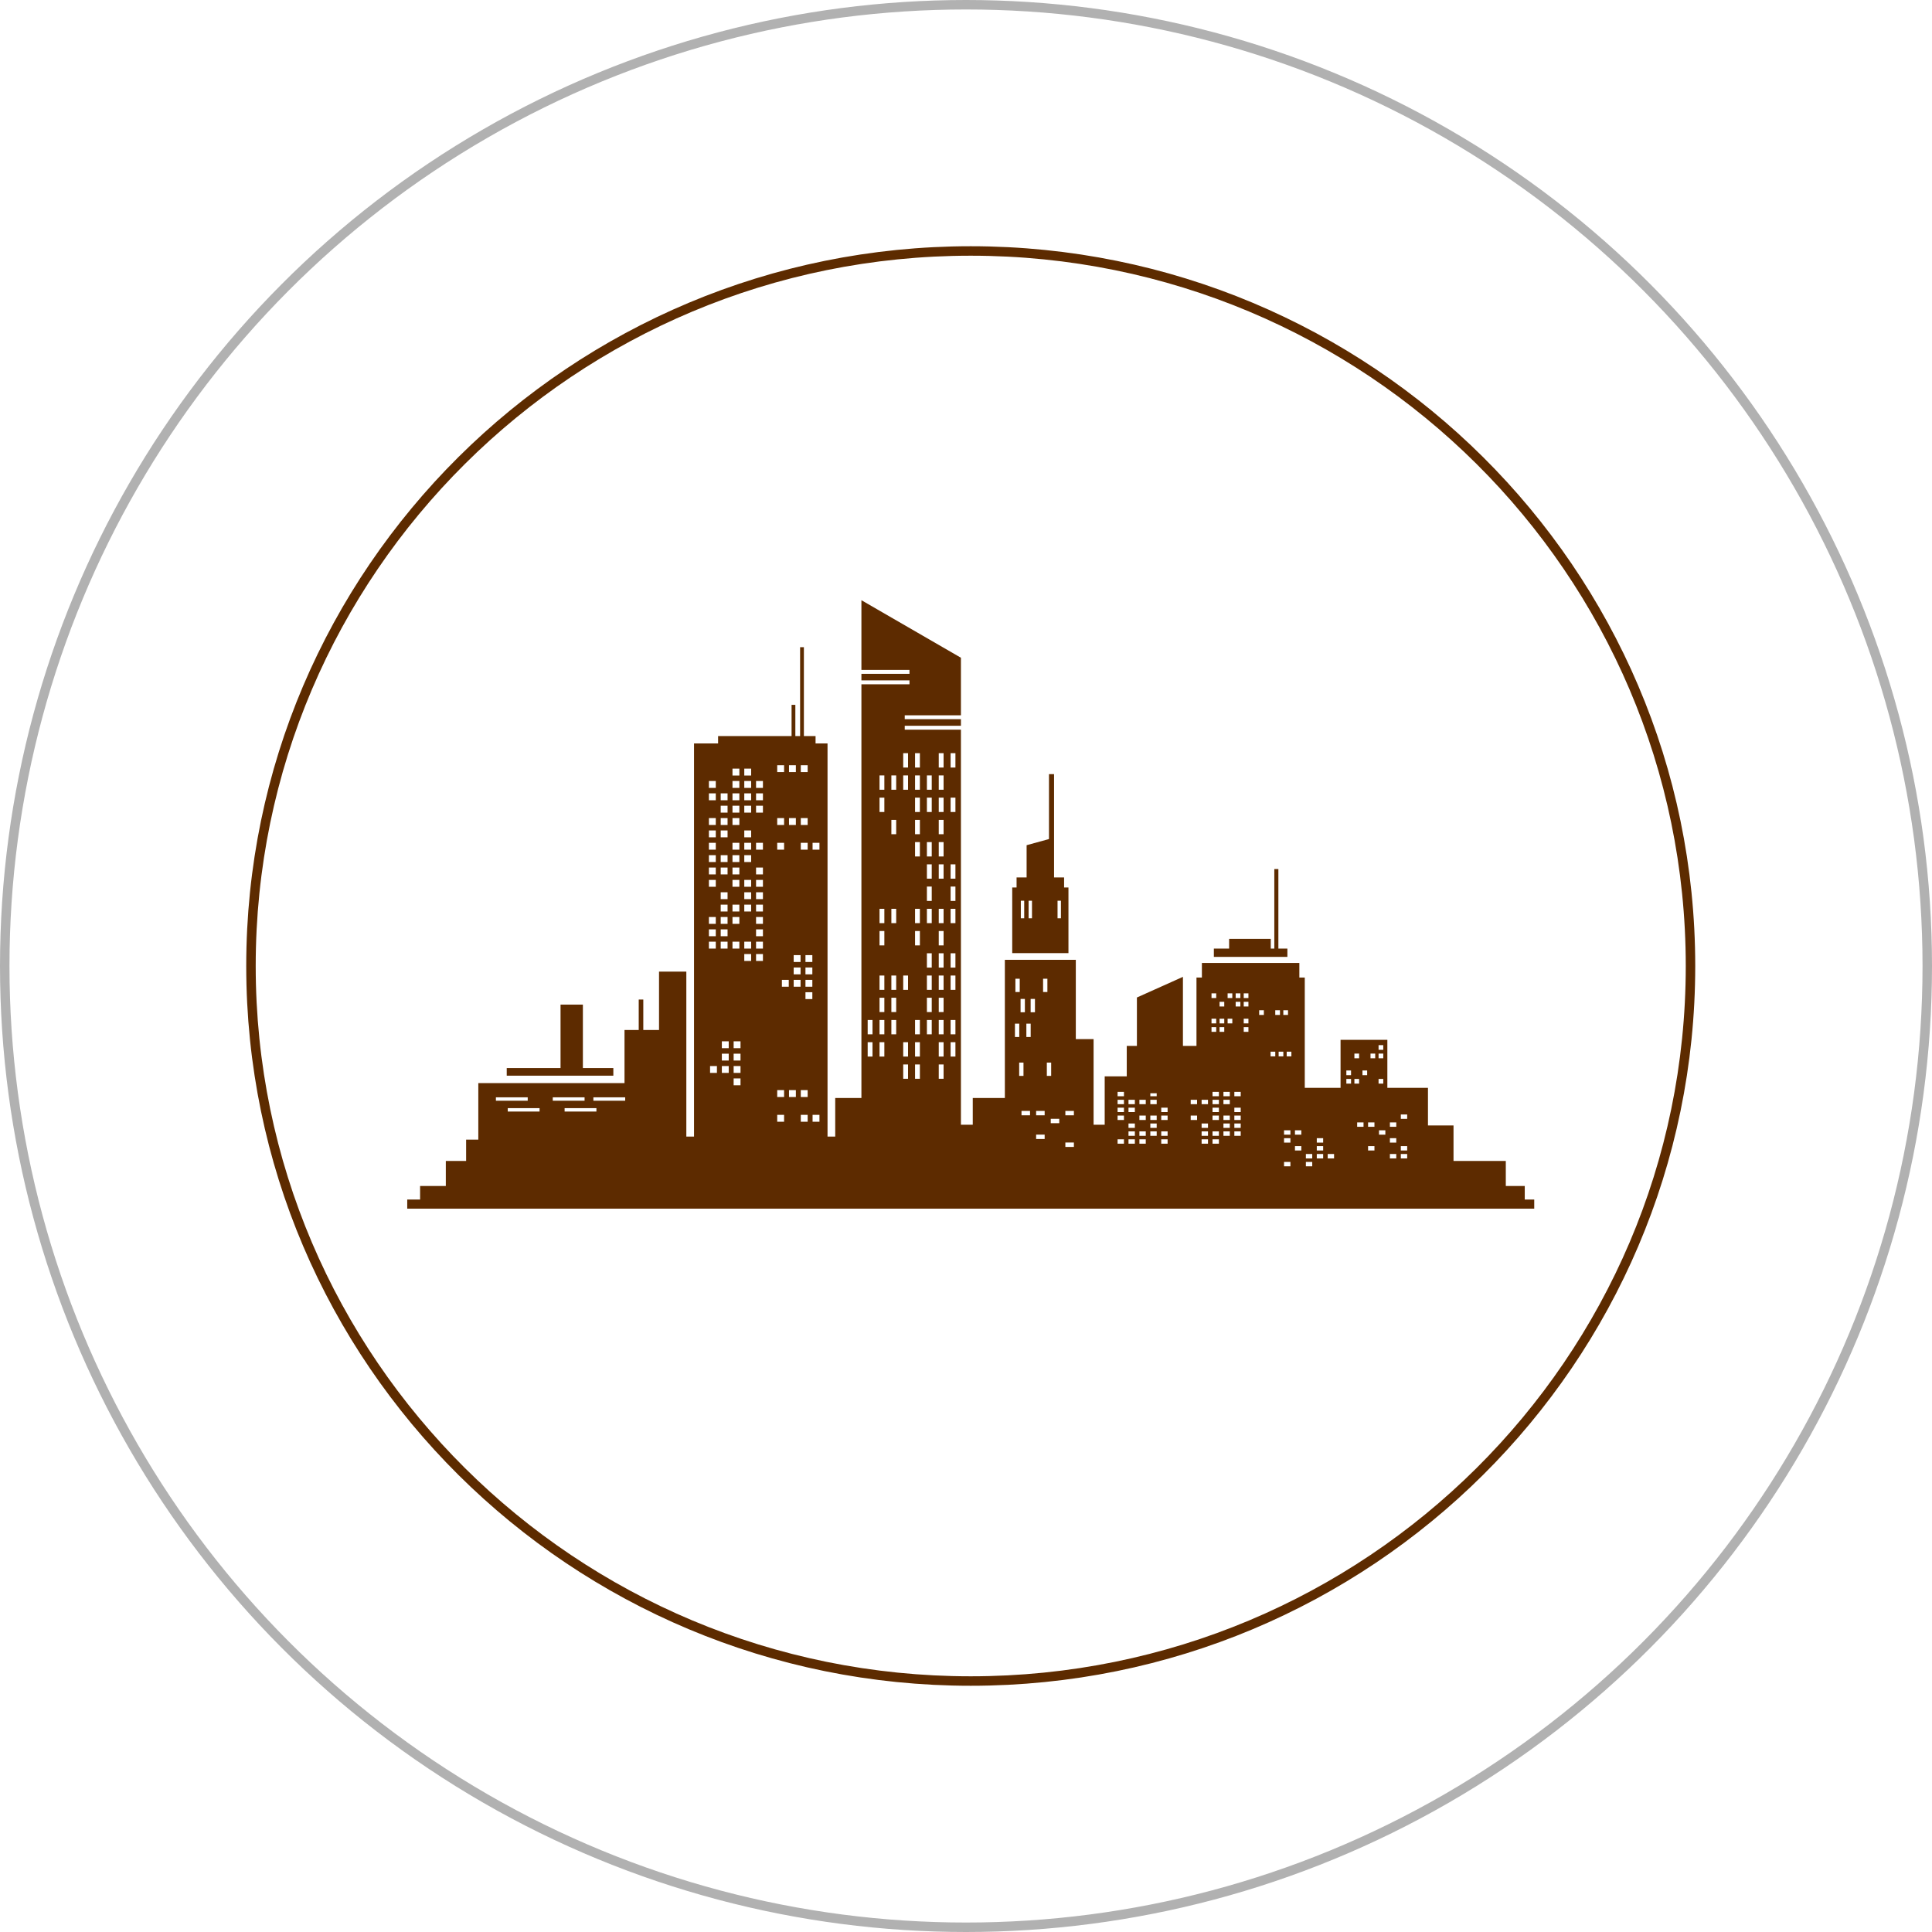
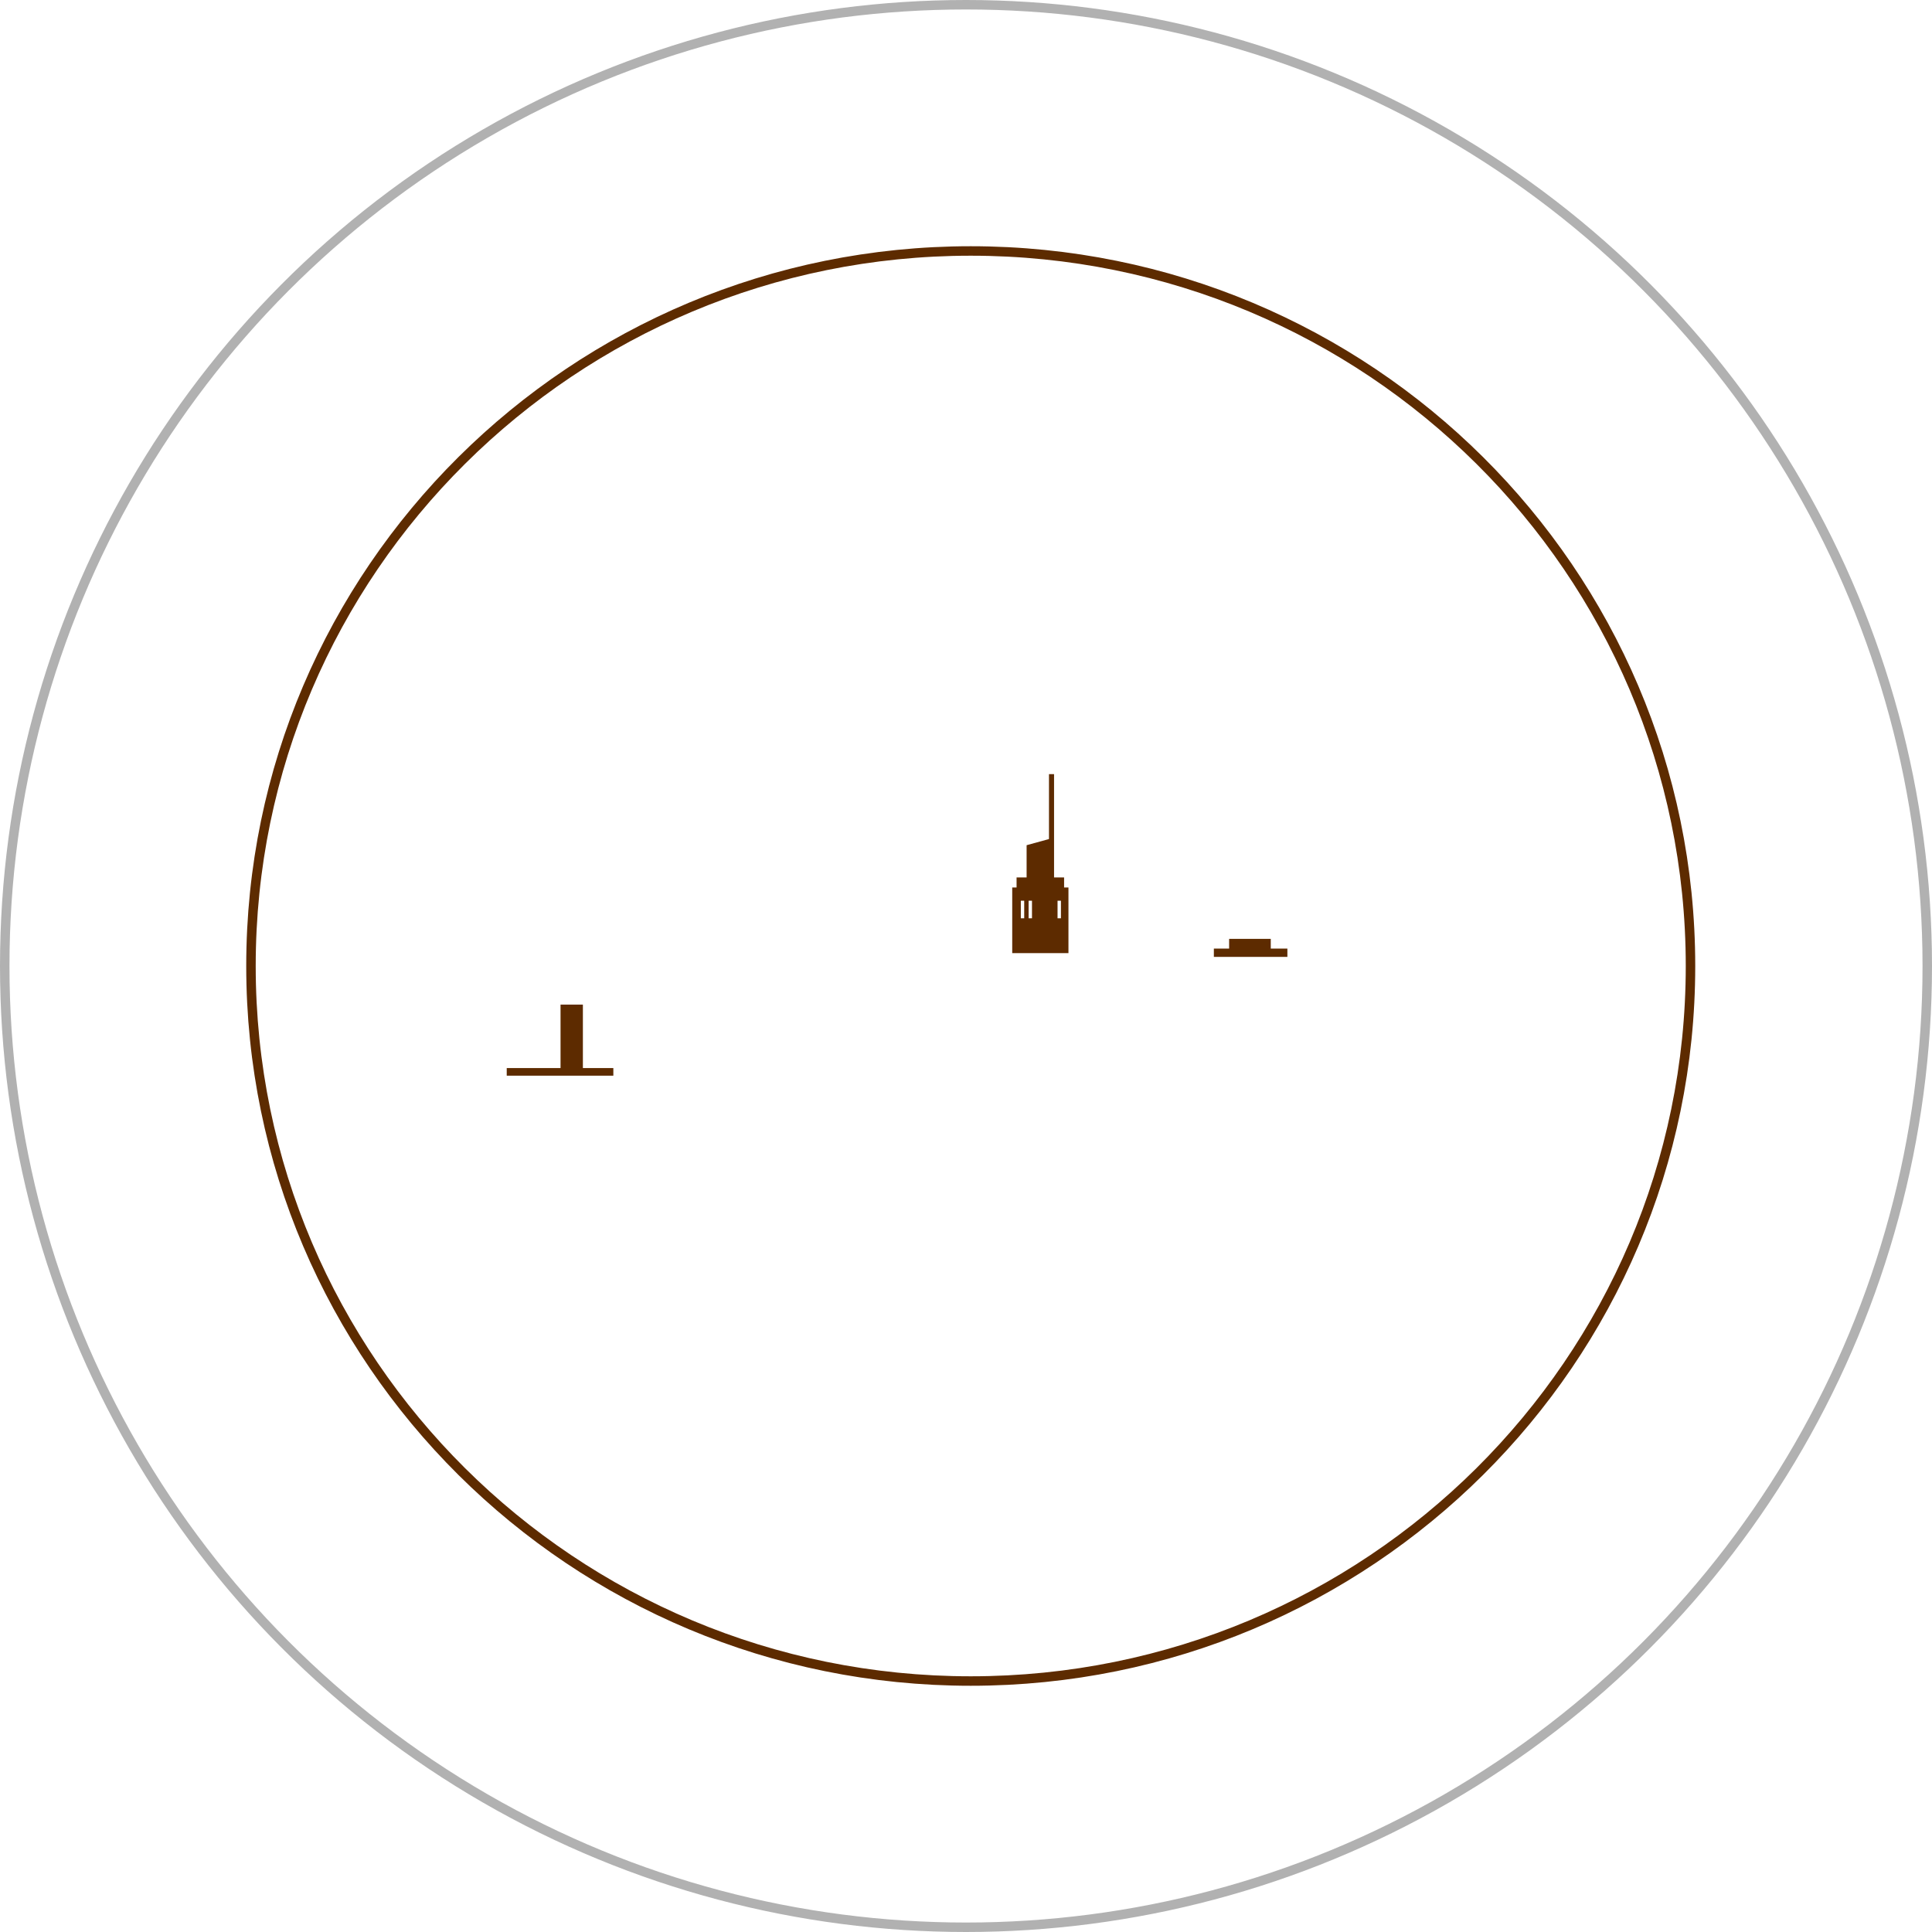
<svg xmlns="http://www.w3.org/2000/svg" width="204" height="204" viewBox="0 0 204 204" fill="none">
  <path d="M102.5 26.5C144.477 26.5 178.5 60.306 178.5 102C178.5 143.694 144.477 177.5 102.5 177.5C60.523 177.5 26.5 143.694 26.5 102C26.5 60.306 60.523 26.5 102.5 26.5Z" stroke="#5D2B00" />
  <circle cx="102" cy="102" r="101.5" stroke="#B1B1B1" />
  <g clip-path="url(#clip0_69_164)">
    <path d="M112.818 93.711H112.358V92.651H111.298V88.447V81.74H110.762V88.595L108.4 89.245V92.651H107.34V93.711H106.881V100.638H112.818V93.711ZM108.146 96.964H107.789V95.105H108.146V96.964ZM108.968 96.964H108.611V95.105H108.968V96.964ZM112.024 96.964H111.666V95.105H112.024V96.964Z" fill="#5D2B00" />
    <path d="M64.763 112.777H61.547V106.076H59.188V112.777H53.506V113.581H64.763V112.777Z" fill="#5D2B00" />
-     <path d="M135.935 100.162H134.984V91.764H134.555V100.162H134.18V99.135H129.784V100.162H128.172V101.038H135.935V100.162Z" fill="#5D2B00" />
-     <path d="M162 126.66H160.999V125.23H158.998V122.586H153.477V118.834H150.779V114.867H146.491V109.793H141.55V114.867H137.771V103.217H137.199V101.681H126.908V103.217H126.336V110.436H124.906V103.146L120.046 105.326V110.436H118.974V113.652H116.645V118.762H115.472V109.721H113.595V101.345H106.103V115.939H102.714V118.762H101.464V77.044H95.531V76.634H101.464V75.939H95.531V75.528H101.464V69.451L90.957 63.376V70.737H96.032V71.148H90.957V71.842H96.032V72.253H90.957V115.939H88.191V120.013H87.379V78.499H86.115V77.72H84.882V77.687V68.339H84.483V77.687V77.72H83.981V77.687V74.424H83.582V77.687V77.72H75.823V78.499H73.282V120.013H72.47V102.592H69.587V108.756H67.926V105.54H67.443V108.756H65.942V114.367H50.505V120.335H49.218V122.586H47.074V125.23H44.358V126.66H43V127.625H162V126.66ZM145.563 110.356H146.059V110.852H145.563V110.356ZM145.563 111.248H146.059V111.744H145.563V111.248ZM145.563 113.924H146.059V114.42H145.563V113.924ZM144.712 111.248H145.208V111.744H144.712V111.248ZM143.862 113.032H144.358V113.528H143.862V113.032ZM143.011 111.248H143.507V111.744H143.011V111.248ZM143.011 113.924H143.507V114.42H143.011V113.924ZM142.161 113.032H142.657V113.528H142.161V113.032ZM142.161 113.924H142.657V114.42H142.161V113.924ZM82.066 118.443V117.717H82.792V118.443H82.066ZM84.555 118.443V117.717H85.281V118.443H84.555ZM85.8 118.443V117.717H86.526V118.443H85.8ZM83.311 81.526V80.8H84.036V81.526H83.311ZM84.036 86.382V87.108H83.311V86.382H84.036ZM83.805 104.188V103.462H84.531V104.188H83.805ZM84.036 115.106V115.832H83.311V115.106H84.036ZM83.805 102.882V102.157H84.531V102.882H83.805ZM83.805 101.577V100.851H84.531V101.577H83.805ZM84.555 87.108V86.382H85.281V87.108H84.555ZM85.281 88.993V89.719H84.555V88.993H85.281ZM84.555 81.526V80.8H85.281V81.526H84.555ZM84.555 115.106H85.281V115.832H84.555V115.106ZM85.049 105.493V104.767H85.775V105.493H85.049ZM85.049 104.188V103.462H85.775V104.188H85.049ZM85.049 102.882V102.157H85.775V102.882H85.049ZM85.049 101.577V100.851H85.775V101.577H85.049ZM82.792 86.382V87.108H82.066V86.382H82.792ZM82.066 81.526V80.8H82.792V81.526H82.066ZM82.792 88.993V89.719H82.066V88.993H82.792ZM82.56 104.188V103.462H83.286V104.188H82.56ZM82.792 115.106V115.832H82.066V115.106H82.792ZM79.832 100.161V99.435H80.558V100.161H79.832ZM80.558 100.74V101.466H79.832V100.74H80.558ZM79.832 98.856V98.13H80.558V98.856H79.832ZM79.832 97.55V96.825H80.558V97.55H79.832ZM79.832 96.245V95.519H80.558V96.245H79.832ZM79.832 94.94V94.214H80.558V94.94H79.832ZM79.832 93.635V92.909H80.558V93.635H79.832ZM79.832 92.329V91.603H80.558V92.329H79.832ZM79.832 89.719V88.993H80.558V89.719H79.832ZM79.832 85.803V85.077H80.558V85.803H79.832ZM79.832 84.498V83.772H80.558V84.498H79.832ZM79.832 83.192V82.466H80.558V83.192H79.832ZM78.588 100.161V99.435H79.314V100.161H78.588ZM79.314 100.74V101.466H78.588V100.74H79.314ZM78.588 96.245V95.519H79.314V96.245H78.588ZM78.588 94.94V94.214H79.314V94.94H78.588ZM78.588 93.635V92.909H79.314V93.635H78.588ZM78.588 91.024V90.298H79.314V91.024H78.588ZM78.588 89.719V88.993H79.314V89.719H78.588ZM78.588 88.413V87.688H79.314V88.413H78.588ZM78.588 85.803V85.077H79.314V85.803H78.588ZM78.588 84.498V83.772H79.314V84.498H78.588ZM78.588 83.192V82.466H79.314V83.192H78.588ZM78.588 81.887V81.161H79.314V81.887H78.588ZM78.069 82.466V83.192H77.343V82.466H78.069ZM77.343 81.887V81.161H78.069V81.887H77.343ZM78.069 83.772V84.498H77.343V83.772H78.069ZM78.069 85.077V85.803H77.343V85.077H78.069ZM78.069 86.382V87.108H77.343V86.382H78.069ZM78.069 88.993V89.719H77.343V88.993H78.069ZM78.069 90.298V91.024H77.343V90.298H78.069ZM78.069 91.603V92.329H77.343V91.603H78.069ZM78.069 92.909V93.635H77.343V92.909H78.069ZM78.069 95.519V96.245H77.343V95.519H78.069ZM78.069 96.825V97.55H77.343V96.825H78.069ZM78.069 99.435V100.161H77.343V99.435H78.069ZM77.465 113.869H78.191V114.595H77.465V113.869ZM77.465 113.289V112.564H78.191V113.289H77.465ZM77.465 111.984V111.258H78.191V111.984H77.465ZM77.465 110.679V109.953H78.191V110.679H77.465ZM76.22 111.984V111.258H76.946V111.984H76.22ZM76.946 112.564V113.289H76.22V112.564H76.946ZM76.22 110.679V109.953H76.946V110.679H76.22ZM76.824 85.077V85.803H76.099V85.077H76.824ZM76.099 84.498V83.772H76.824V84.498H76.099ZM76.824 86.382V87.108H76.099V86.382H76.824ZM76.824 87.688V88.413H76.099V87.688H76.824ZM76.824 90.298V91.024H76.099V90.298H76.824ZM76.824 91.603V92.329H76.099V91.603H76.824ZM76.824 94.214V94.94H76.099V94.214H76.824ZM76.824 95.519V96.245H76.099V95.519H76.824ZM76.824 96.825V97.55H76.099V96.825H76.824ZM76.824 98.13V98.856H76.099V98.13H76.824ZM76.099 99.435H76.824V100.161H76.099V99.435ZM86.526 89.719H85.8V88.993H86.526V89.719ZM75.701 113.289H74.976V112.564H75.701V113.289ZM74.854 82.466H75.58V83.192H74.854V82.466ZM74.854 83.772H75.58V84.498H74.854V83.772ZM74.854 86.382H75.58V87.108H74.854V86.382ZM74.854 87.688H75.58V88.413H74.854V87.688ZM74.854 88.993H75.58V89.719H74.854V88.993ZM74.854 90.298H75.58V91.024H74.854V90.298ZM74.854 91.603H75.58V92.329H74.854V91.603ZM74.854 92.909H75.58V93.635H74.854V92.909ZM74.854 96.825H75.58V97.55H74.854V96.825ZM74.854 98.13H75.58V98.856H74.854V98.13ZM74.854 99.435H75.58V100.161H74.854V99.435ZM62.976 117.369H59.617V117.011H62.976L62.976 117.369ZM147.913 121.482V121.018H148.584V121.482H147.913ZM148.584 121.852V122.317H147.913V121.852H148.584ZM147.432 120.647H146.76V120.183H147.432V120.647ZM145.128 121.018V121.482H144.456V121.018H145.128ZM140.864 121.852V122.317H140.192V121.852H140.864ZM145.608 119.812V119.348H146.28V119.812H145.608ZM146.76 121.852H147.432V122.317H146.76V121.852ZM145.128 118.978H144.456V118.514H145.128V118.978ZM143.975 118.514V118.978H143.303V118.514H143.975ZM139.712 120.183V120.647H139.04V120.183H139.712ZM139.04 121.482V121.018H139.712V121.482H139.04ZM139.712 121.852V122.317H139.04V121.852H139.712ZM138.559 121.852V122.317H137.888V121.852H138.559ZM126.398 117.795V118.259H125.726V117.795H126.398ZM125.726 116.59V116.126H126.398V116.59H125.726ZM127.551 118.63V119.094H126.879V118.63H127.551ZM126.879 116.59V116.126H127.551V116.59H126.879ZM127.551 119.465V119.929H126.879V119.465H127.551ZM127.551 120.299V120.763H126.879V120.299H127.551ZM128.703 116.126V116.59H128.031V116.126H128.703ZM128.031 115.755V115.291H128.703V115.755H128.031ZM128.703 116.96V117.425H128.031V116.96H128.703ZM128.703 117.795V118.259H128.031V117.795H128.703ZM128.703 119.465V119.929H128.031V119.465H128.703ZM128.703 120.299V120.763H128.031V120.299H128.703ZM129.855 116.126V116.59H129.183V116.126H129.855ZM129.183 115.755V115.291H129.855V115.755H129.183ZM129.855 117.795V118.259H129.183V117.795H129.855ZM129.855 118.63V119.094H129.183V118.63H129.855ZM129.855 119.465V119.929H129.183V119.465H129.855ZM131.007 116.96V117.425H130.335V116.96H131.007ZM130.335 115.755V115.291H131.007V115.755H130.335ZM131.007 117.795V118.259H130.335V117.795H131.007ZM131.007 118.63V119.094H130.335V118.63H131.007ZM131.007 119.465V119.929H130.335V119.465H131.007ZM136.735 121.018H137.407V121.482H136.735V121.018ZM136.255 120.647H135.583V120.183H136.255V120.647ZM135.583 119.812V119.348H136.255V119.812H135.583ZM137.407 119.812H136.735V119.348H137.407V119.812ZM132.955 107.169V106.673H133.451V107.169H132.955ZM135.507 111.046V111.541H135.011V111.046H135.507ZM135.506 107.169V106.673H136.002V107.169H135.506ZM135.151 107.169H134.655V106.673H135.151V107.169ZM134.657 111.046V111.541H134.161V111.046H134.657ZM135.862 111.046H136.357V111.541H135.862V111.046ZM131.325 108.06V107.564H131.821V108.06H131.325ZM131.821 108.456V108.952H131.325V108.456H131.821ZM131.325 106.277V105.781H131.821V106.277H131.325ZM131.325 105.385V104.889H131.821V105.385H131.325ZM130.475 105.385V104.889H130.971V105.385H130.475ZM130.971 105.781V106.277H130.475V105.781H130.971ZM129.624 105.385V104.889H130.12V105.385H129.624ZM130.12 107.564V108.06H129.624V107.564H130.12ZM128.774 108.06V107.564H129.27V108.06H128.774ZM129.27 108.456V108.952H128.774V108.456H129.27ZM128.774 106.277V105.781H129.27V106.277H128.774ZM127.924 105.385V104.889H128.42V105.385H127.924ZM128.42 107.564V108.06H127.924V107.564H128.42ZM127.924 108.456H128.42V108.952H127.924V108.456ZM122.615 119.929V119.465H123.287V119.929H122.615ZM123.287 120.299V120.763H122.615V120.299H123.287ZM122.615 118.259V117.795H123.287V118.259H122.615ZM122.615 117.425V116.96H123.287V117.425H122.615ZM120.31 119.929V119.465H120.982V119.929H120.31ZM120.982 120.299V120.763H120.31V120.299H120.982ZM120.31 118.259V117.795H120.982V118.259H120.31ZM120.31 116.59V116.126H120.982V116.59H120.31ZM121.463 119.465H122.135V119.929H121.463V119.465ZM121.463 119.094V118.63H122.135V119.094H121.463ZM121.463 118.259V117.795H122.135V118.259H121.463ZM121.463 116.59V116.126H122.135V116.59H121.463ZM121.463 115.755V115.439H122.135V115.755H121.463ZM119.158 119.094V118.63H119.83V119.094H119.158ZM119.83 119.465V119.929H119.158V119.465H119.83ZM119.158 117.425V116.96H119.83V117.425H119.158ZM119.158 116.59V116.126H119.83V116.59H119.158ZM119.158 120.299H119.83V120.763H119.158V120.299ZM135.583 123.151V122.687H136.255V123.151H135.583ZM137.888 123.151V122.687H138.559V123.151H137.888ZM147.913 117.679H148.584V118.143H147.913V117.679ZM147.432 118.514V118.978H146.76V118.514H147.432ZM118.006 115.291H118.678V115.755H118.006V115.291ZM118.006 116.126H118.678V116.59H118.006V116.126ZM118.006 116.96H118.678V117.425H118.006V116.96ZM118.006 117.795H118.678V118.259H118.006V117.795ZM118.006 120.299H118.678V120.763H118.006V120.299ZM109.405 120.268V119.804H110.305V120.268H109.405ZM112.492 121.103V120.639H113.392V121.103H112.492ZM108.761 117.764H107.861V117.3H108.761V117.764ZM112.492 117.3H113.392V117.764H112.492V117.3ZM111.848 118.599H110.948V118.135H111.848V118.599ZM110.992 113.605H110.536V112.198H110.992V113.605ZM110.139 103.342H110.594V104.749H110.139V103.342ZM109.405 117.3H110.305V117.764H109.405V117.3ZM108.825 105.478H109.281V106.885H108.825V105.478ZM108.374 108.088H108.83V109.496H108.374V108.088ZM107.762 105.478H108.218V106.885H107.762V105.478ZM108.07 112.198V113.605H107.615V112.198H108.07ZM107.217 103.342H107.673V104.749H107.217V103.342ZM107.168 108.088H107.624V109.496H107.168V108.088ZM100.374 79.529H100.884V81.043H100.374V79.529ZM100.374 84.224H100.884V85.738H100.374V84.224ZM100.374 91.266H100.884V92.781H100.374V91.266ZM100.374 93.614H100.884V95.128H100.374V93.614ZM100.374 95.961H100.884V97.476H100.374V95.961ZM100.374 100.656H100.884V102.171H100.374V100.656ZM100.374 103.004H100.884V104.518H100.374V103.004ZM100.374 107.699H100.884V109.213H100.374V107.699ZM100.374 110.046H100.884V111.561H100.374V110.046ZM99.123 79.529H99.633V81.043H99.123V79.529ZM99.123 81.876H99.633V83.391H99.123V81.876ZM99.123 84.224H99.633V85.738H99.123V84.224ZM99.123 86.571H99.633V88.086H99.123V86.571ZM99.123 88.919H99.633V90.433H99.123V88.919ZM99.123 91.266H99.633V92.781H99.123V91.266ZM99.123 95.961H99.633V97.476H99.123V95.961ZM99.123 98.309H99.633V99.823H99.123V98.309ZM99.123 100.656H99.633V102.171H99.123V100.656ZM99.123 103.004H99.633V104.518H99.123V103.004ZM99.123 105.351H99.633V106.866H99.123V105.351ZM99.123 107.699H99.633V109.213H99.123V107.699ZM99.123 110.046H99.633V111.561H99.123V110.046ZM99.123 112.394H99.633V113.908H99.123V112.394ZM97.872 81.876H98.382V83.391H97.872V81.876ZM97.872 84.224H98.382V85.738H97.872V84.224ZM97.872 88.919H98.382V90.433H97.872V88.919ZM97.872 91.266H98.382V92.781H97.872V91.266ZM97.872 93.614H98.382V95.128H97.872V93.614ZM97.872 95.961H98.382V97.476H97.872V95.961ZM97.872 100.656H98.382V102.171H97.872V100.656ZM97.872 103.004H98.382V104.518H97.872V103.004ZM97.872 105.351H98.382V106.866H97.872V105.351ZM97.872 107.699H98.382V109.213H97.872V107.699ZM96.621 79.529H97.131V81.043H96.621V79.529ZM96.621 81.876H97.131V83.391H96.621V81.876ZM96.621 84.224H97.131V85.738H96.621V84.224ZM96.621 86.571H97.131V88.086H96.621V86.571ZM96.621 88.919H97.131V90.433H96.621V88.919ZM96.621 95.961H97.131V97.476H96.621V95.961ZM96.621 98.309H97.131V99.823H96.621V98.309ZM96.621 107.699H97.131V109.213H96.621V107.699ZM96.621 110.046H97.131V111.561H96.621V110.046ZM96.621 112.394H97.131V113.908H96.621V112.394ZM95.37 79.529H95.88V81.043H95.37V79.529ZM95.37 81.876H95.88V83.391H95.37V81.876ZM95.37 103.004H95.88V104.518H95.37V103.004ZM95.37 110.046H95.88V111.561H95.37V110.046ZM95.37 112.394H95.88V113.908H95.37V112.394ZM94.12 81.876H94.629V83.391H94.12V81.876ZM94.12 86.571H94.629V88.086H94.12V86.571ZM94.12 95.961H94.629V97.476H94.12V95.961ZM94.12 103.004H94.629V104.518H94.12V103.004ZM94.12 105.351H94.629V106.866H94.12V105.351ZM94.12 107.699H94.629V109.213H94.12V107.699ZM92.869 81.876H93.379V83.391H92.869V81.876ZM92.869 84.224H93.379V85.738H92.869V84.224ZM92.869 95.961H93.379V97.476H92.869V95.961ZM92.869 98.309H93.379V99.823H92.869V98.309ZM92.869 103.004H93.379V104.518H92.869V103.004ZM92.869 105.351H93.379V106.866H92.869V105.351ZM92.869 107.699H93.379V109.213H92.869V107.699ZM92.869 110.046H93.379V111.561H92.869V110.046ZM91.618 107.699H92.128V109.213H91.618V107.699ZM91.618 110.046H92.128V111.561H91.618V110.046ZM66.014 115.868V116.225H62.655V115.868H66.014ZM58.366 115.868H61.725V116.225H58.366V115.868ZM52.363 115.868H55.722V116.225H52.363V115.868ZM56.973 117.011V117.369H53.614V117.011H56.973Z" fill="#5D2B00" />
+     <path d="M135.935 100.162H134.984V91.764V100.162H134.18V99.135H129.784V100.162H128.172V101.038H135.935V100.162Z" fill="#5D2B00" />
  </g>
  <defs>
    <clipPath id="clip0_69_164">
      <rect width="119" height="119" fill="white" transform="translate(43 36)" />
    </clipPath>
  </defs>
</svg>